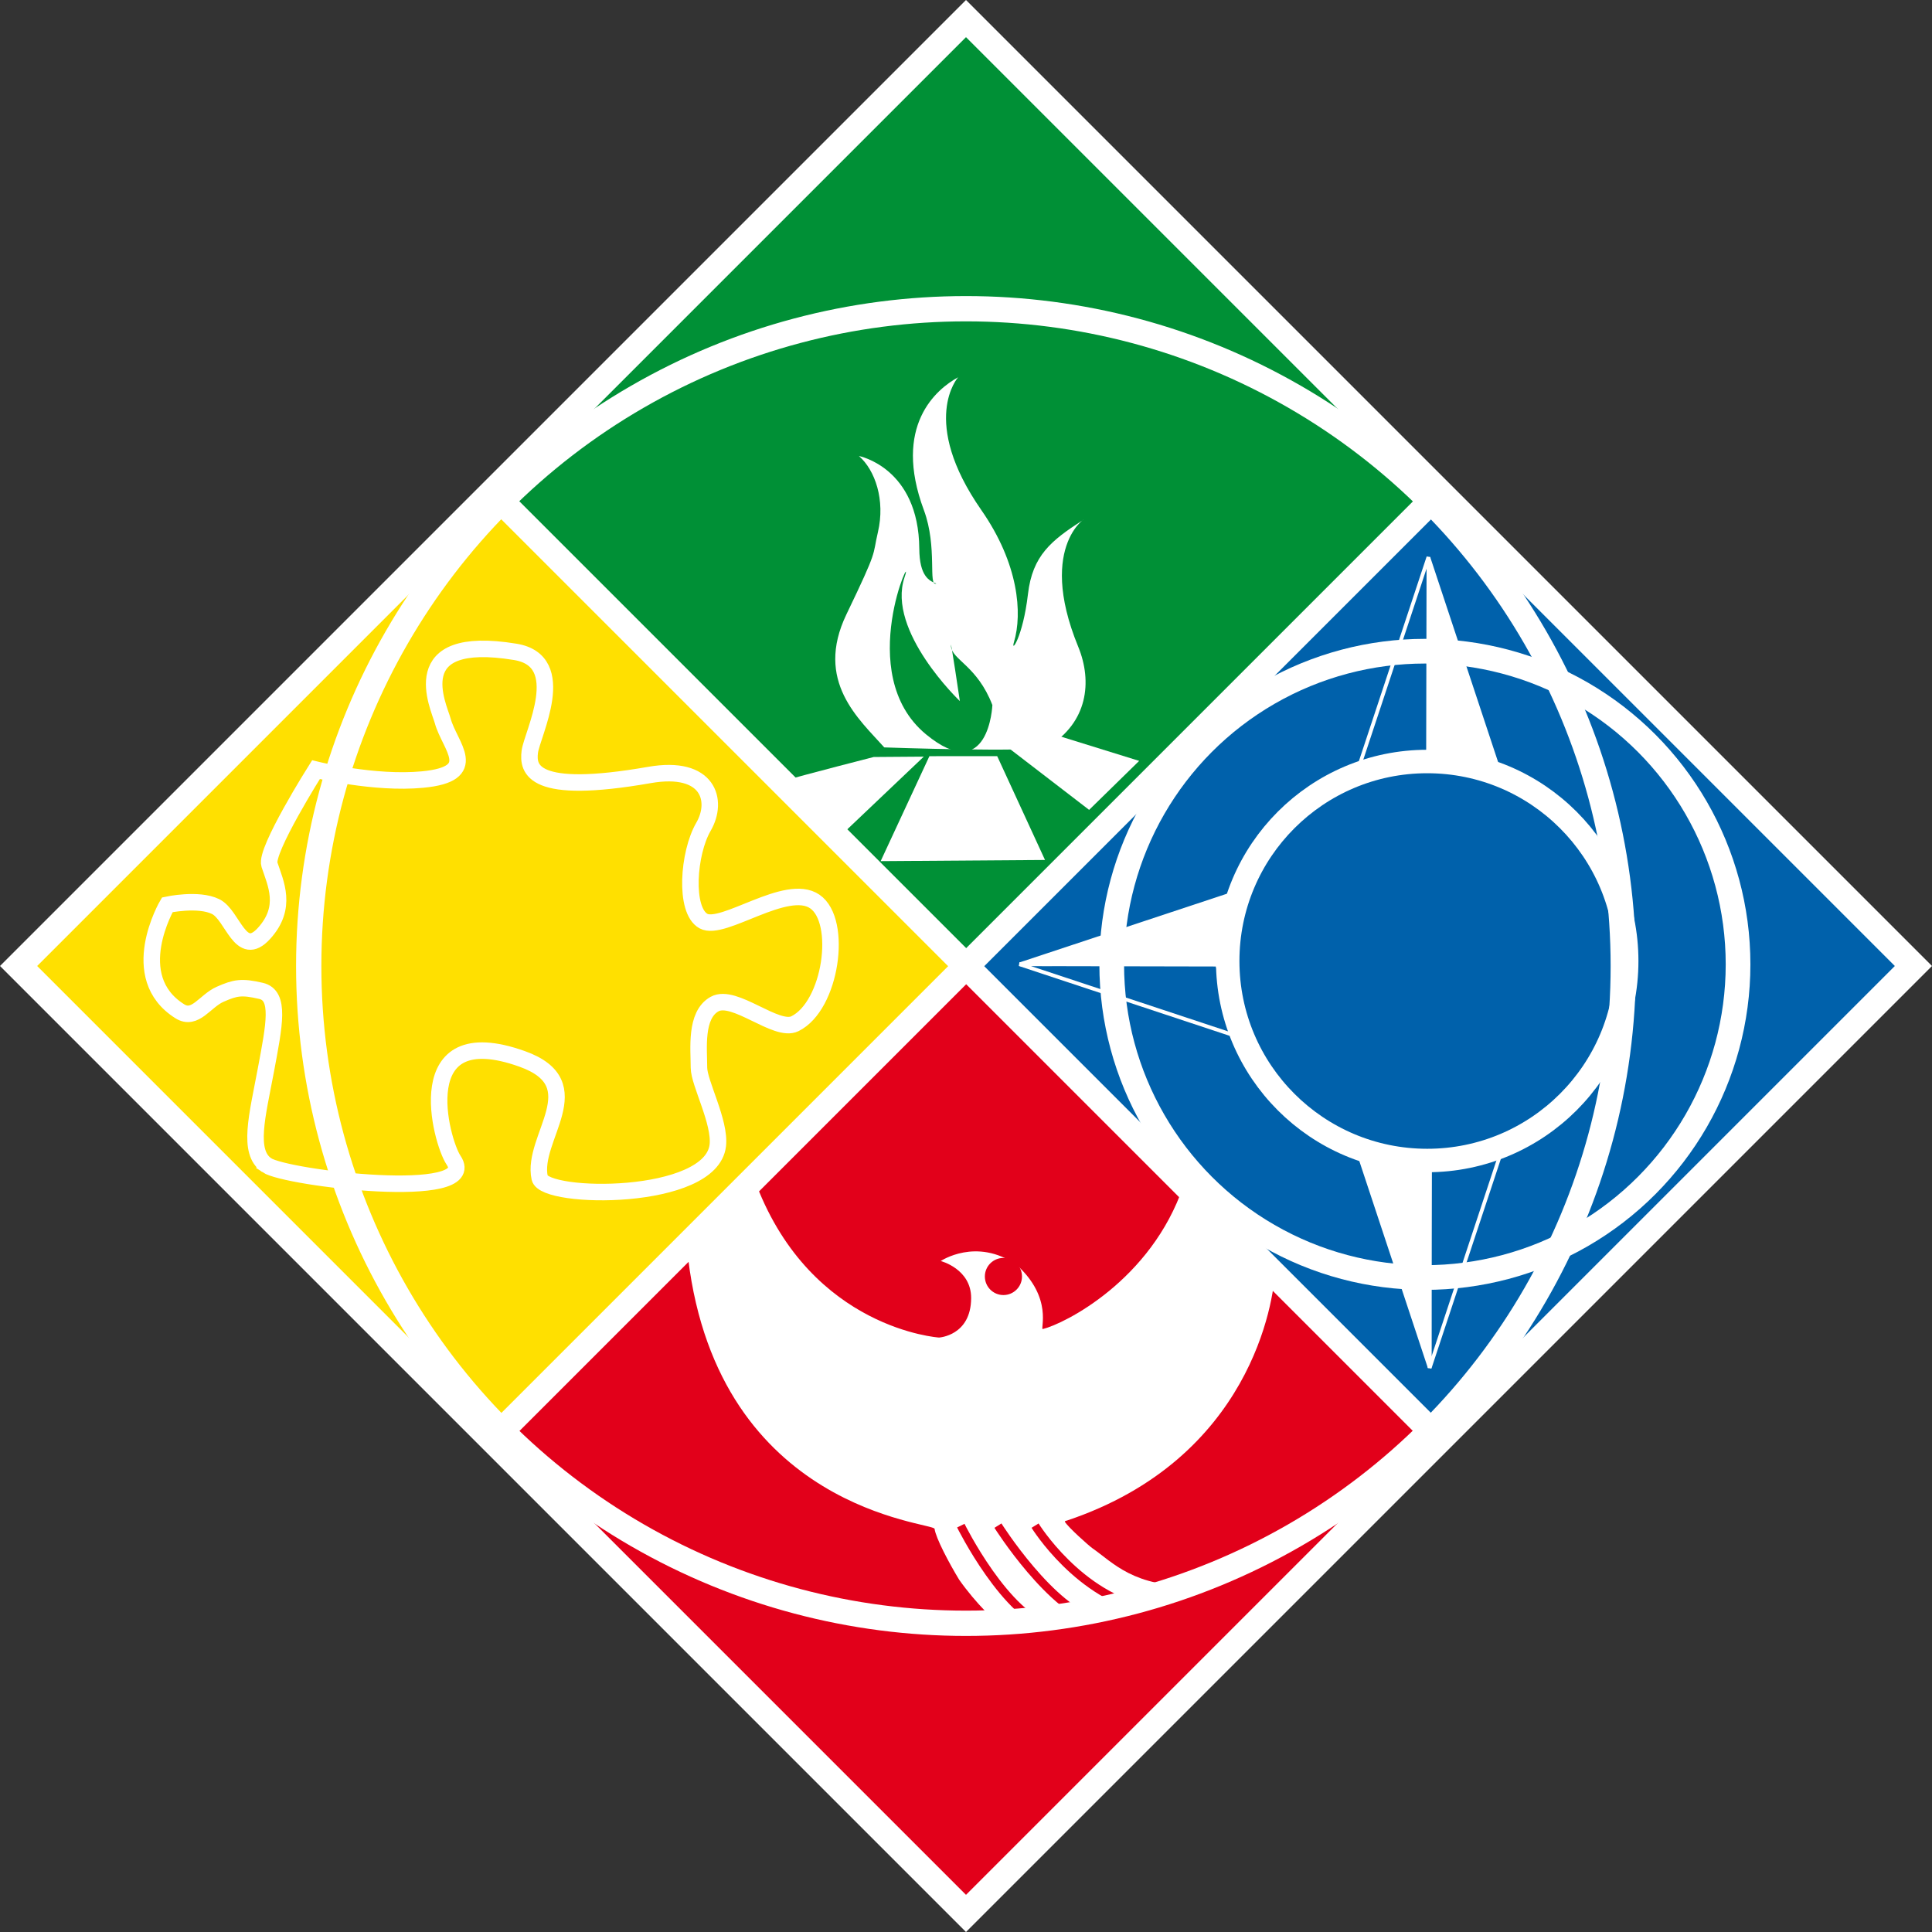
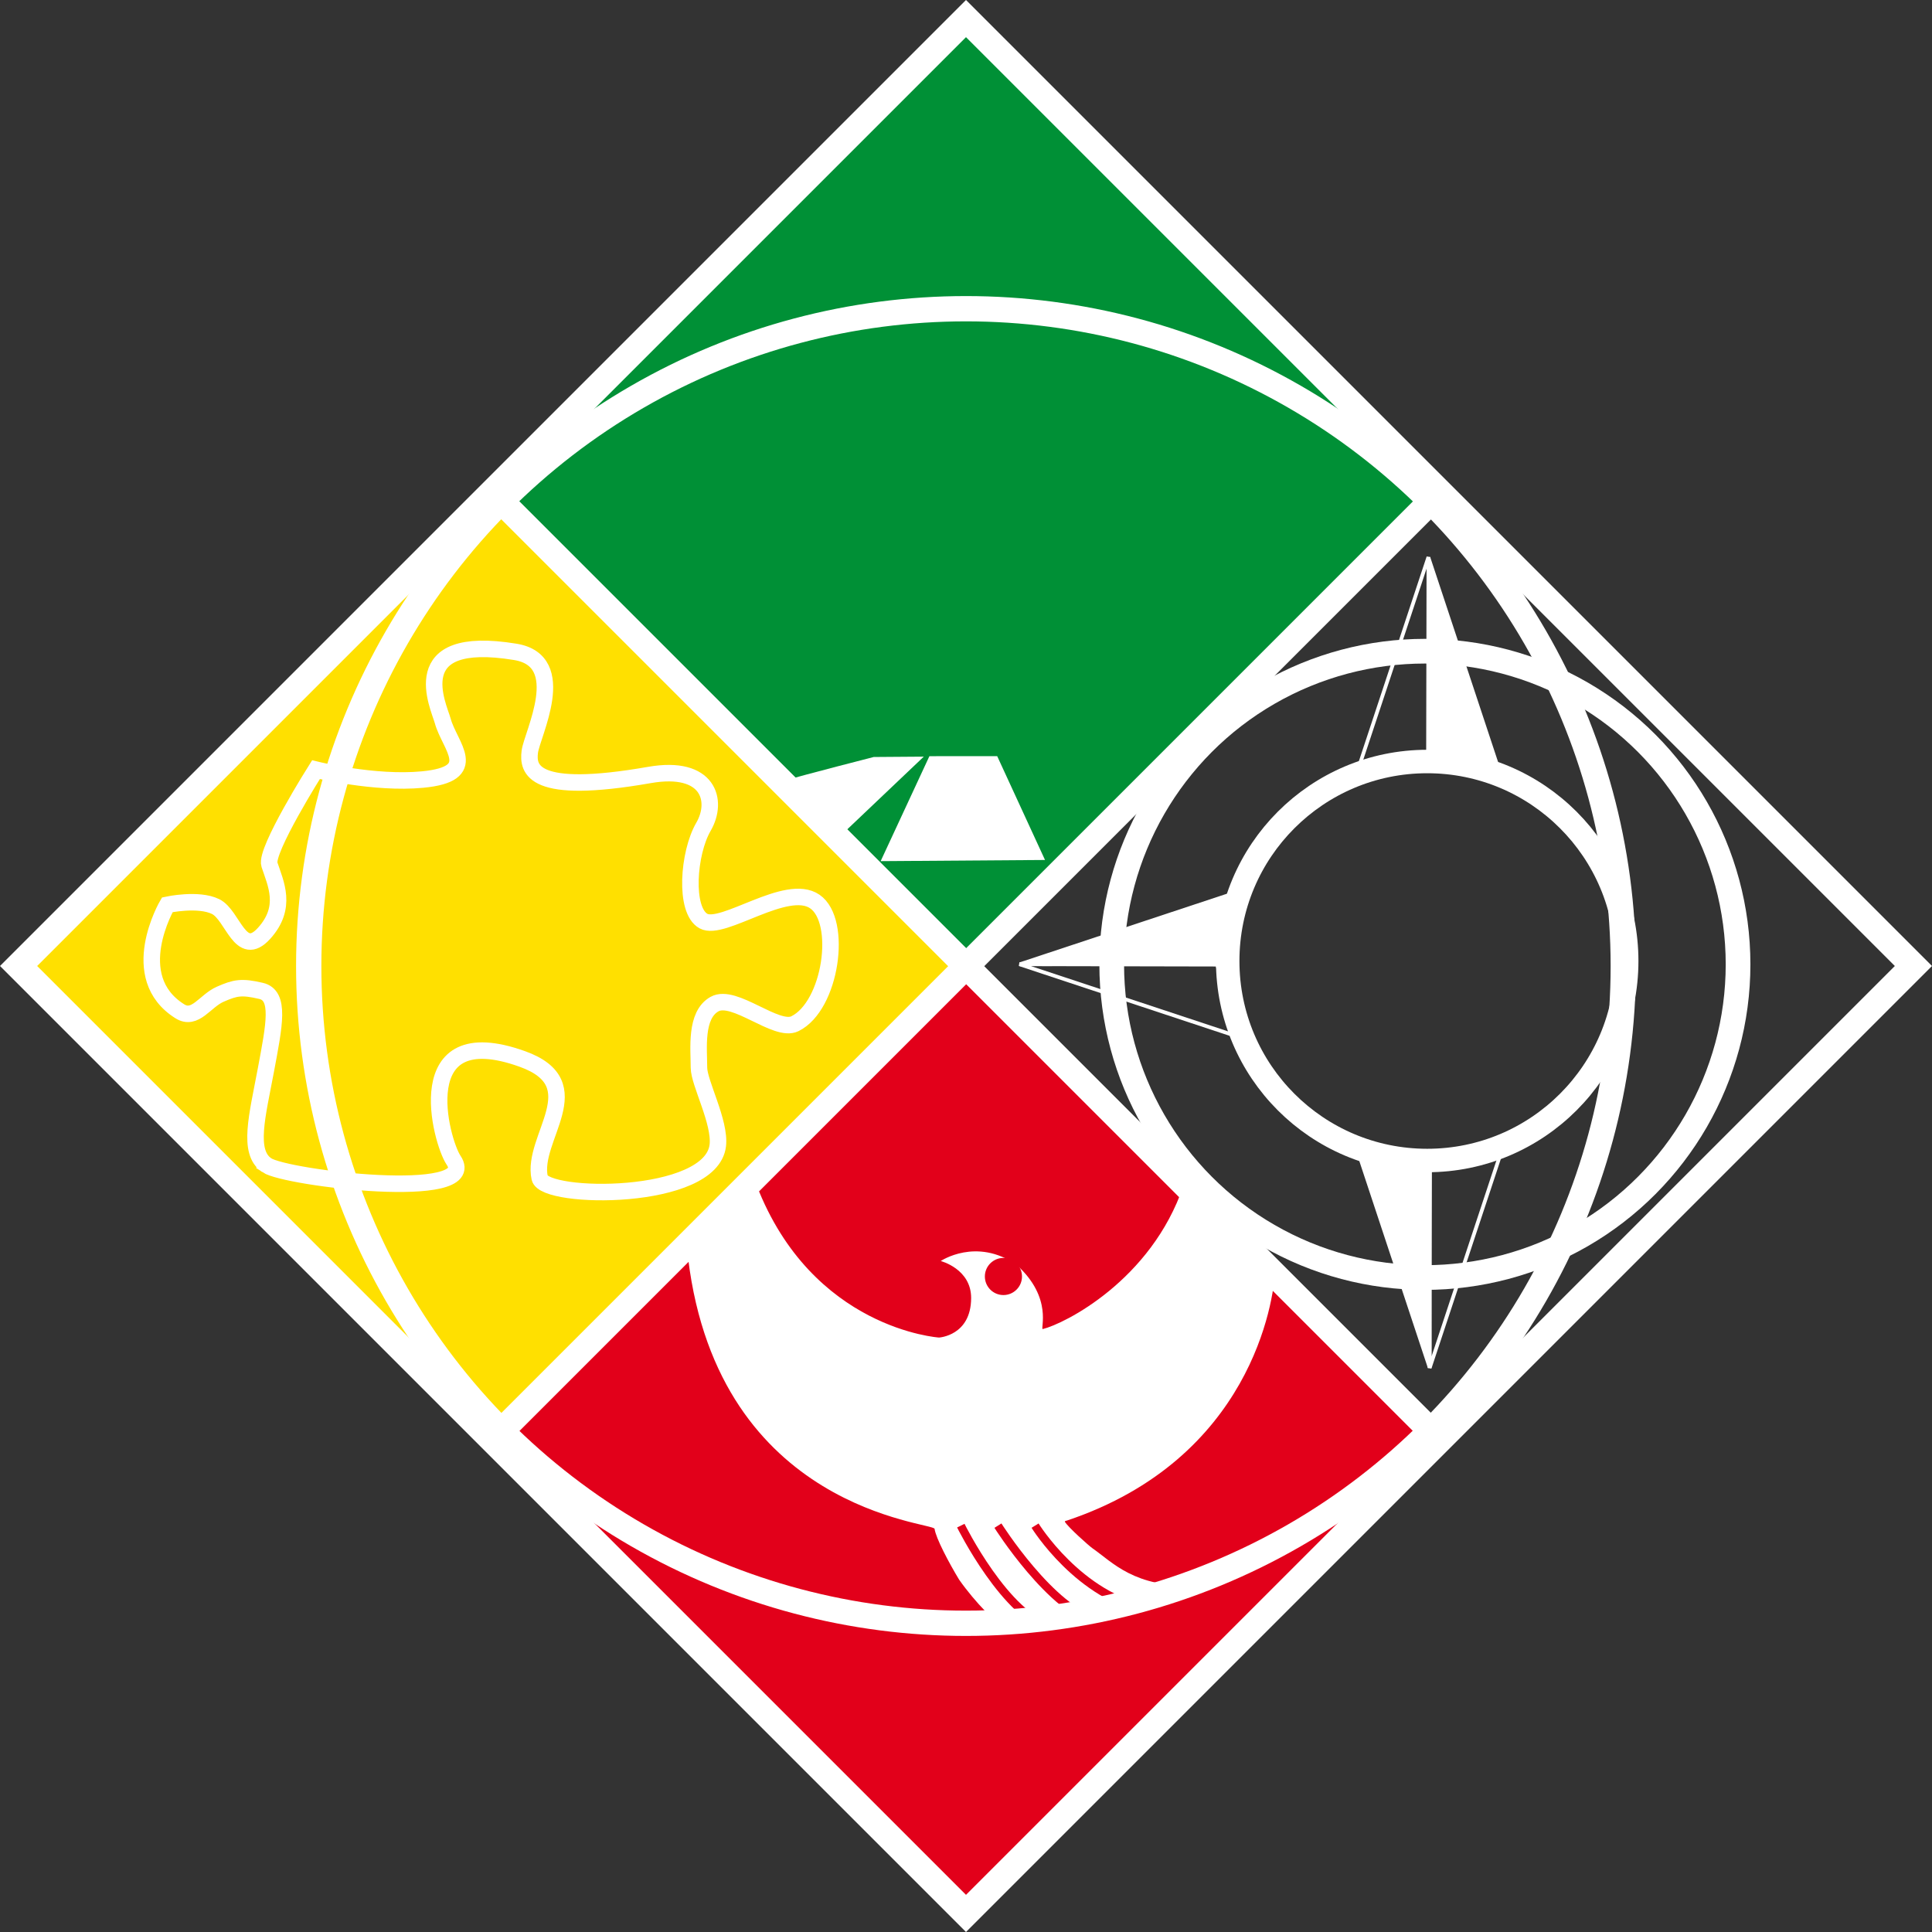
<svg xmlns="http://www.w3.org/2000/svg" xmlns:ns1="http://sodipodi.sourceforge.net/DTD/sodipodi-0.dtd" xmlns:ns2="http://www.inkscape.org/namespaces/inkscape" version="1.1" id="Ebene_1" x="0px" y="0px" width="555.886" height="555.886" viewBox="0 0 555.886 555.886" enable-background="new 0 0 468.312 466.299" xml:space="preserve" ns1:docname="logo_pfadfinder_gallneukirchen_engerwitzdorf.svg" ns2:version="0.92.1 r15371" ns2:export-filename="C:\Users\w.puehringer\Desktop\logo_pfadfinder_gallneukirchen_engerwitzdorf.png" ns2:export-xdpi="599.9502" ns2:export-ydpi="599.9502">
  <rect x="0" y="0" width="555.886" height="555.886" fill="#333333" stroke="none" />
  <defs id="defs4668" />
  <ns1:namedview pagecolor="#a0a0a0" bordercolor="#666666" borderopacity="1" objecttolerance="10" gridtolerance="10" guidetolerance="10" ns2:pageopacity="0" ns2:pageshadow="2" ns2:window-width="1920" ns2:window-height="1017" id="namedview4666" showgrid="false" ns2:zoom="1.1300544" ns2:cx="249.31826" ns2:cy="194.44846" ns2:window-x="-8" ns2:window-y="-8" ns2:window-maximized="1" ns2:current-layer="Ebene_1" fit-margin-top="0" fit-margin-left="0" fit-margin-right="0" fit-margin-bottom="0" />
  <g id="g5304" transform="translate(-781.746,9.996)">
    <g style="stroke:none" transform="matrix(1.187,0,0,1.187,776.956,-10.799)" id="g4565">
      <g style="stroke:none" id="g4557">
-         <polygon style="fill:#0061ab;stroke:none" id="polygon4553" points="467.902,234.857 353.071,349.688 238.236,234.857 353.066,120.026 " />
        <path style="fill:#0061ab;stroke:none" ns2:connector-curvature="0" id="path4555" d="M 353.069,234.857" />
      </g>
      <g style="stroke:none" id="g4563">
        <polygon style="fill:none;stroke:none;stroke-width:0.58;stroke-miterlimit:3.864" id="polygon4559" points="467.902,234.857 353.071,349.688 238.236,234.857 353.066,120.026 " stroke-miterlimit="3.864" />
        <path style="fill:none;stroke:none;stroke-width:0.58;stroke-miterlimit:3.864" ns2:connector-curvature="0" id="path4561" d="M 353.069,234.857" stroke-miterlimit="3.864" />
      </g>
    </g>
    <g transform="matrix(1.128,0,0,1.128,796.999,3.137)" id="g4579">
      <polygon stroke-miterlimit="3.864" points="301.391,252.488 296.996,234.413 246.5,234.307 " id="polygon4577" style="clip-rule:evenodd;fill:none;fill-rule:evenodd;stroke:#ffffff;stroke-width:0.949;stroke-miterlimit:3.864" />
    </g>
    <g transform="matrix(1.128,0,0,1.128,796.999,3.137)" id="g4585">
      <polygon points="301.538,216.128 297.144,234.203 246.647,234.31 " id="polygon4581" style="clip-rule:evenodd;fill:#ffffff;fill-rule:evenodd" />
      <polygon stroke-miterlimit="3.864" points="301.538,216.128 297.144,234.203 246.647,234.31 " id="polygon4583" style="clip-rule:evenodd;fill:none;fill-rule:evenodd;stroke:#ffffff;stroke-width:0.949;stroke-miterlimit:3.864" />
    </g>
    <g transform="matrix(1.128,0,0,1.128,796.999,3.137)" id="g4597">
      <g id="g4589">
        <polygon stroke-miterlimit="3.864" points="369.323,282.419 351.248,286.815 351.144,337.315 " id="polygon4587" style="clip-rule:evenodd;fill:none;fill-rule:evenodd;stroke:#ffffff;stroke-width:0.949;stroke-miterlimit:3.864" />
      </g>
      <g id="g4595">
        <polygon points="332.963,282.273 351.038,286.667 351.146,337.167 " id="polygon4591" style="clip-rule:evenodd;fill:#ffffff;fill-rule:evenodd" />
        <polygon stroke-miterlimit="3.864" points="332.963,282.273 351.038,286.667 351.146,337.167 " id="polygon4593" style="clip-rule:evenodd;fill:none;fill-rule:evenodd;stroke:#ffffff;stroke-width:0.949;stroke-miterlimit:3.864" />
      </g>
    </g>
    <g transform="matrix(1.184,0,0,1.184,777.265,-10.078)" id="g4605">
      <g id="g4603">
        <circle style="fill:none;stroke:#ffffff;stroke-width:6;stroke-miterlimit:3.864" id="circle4599" r="76.104" cy="234.421" cx="350.049" stroke-miterlimit="3.864" />
        <path style="fill:none;stroke:#ffffff;stroke-width:6;stroke-miterlimit:3.864" ns2:connector-curvature="0" id="path4601" d="M 350.049,234.421" stroke-miterlimit="3.864" />
      </g>
    </g>
    <g transform="matrix(1.125,0,0,1.125,798.016,3.748)" id="g4613">
      <g id="g4611">
        <circle style="fill:none;stroke:#ffffff;stroke-width:6;stroke-miterlimit:3.864" id="circle4607" r="51.024" cy="233.567" cx="350.553" stroke-miterlimit="3.864" />
        <path style="fill:none;stroke:#ffffff;stroke-width:6;stroke-miterlimit:3.864" ns2:connector-curvature="0" id="path4609" d="M 350.553,233.567" stroke-miterlimit="3.864" />
      </g>
    </g>
    <g transform="matrix(-1.128,0,0,-1.128,1588.835,530.765)" id="g4597-7">
      <g id="g4589-1">
        <polygon stroke-miterlimit="3.864" points="351.144,337.315 369.323,282.419 351.248,286.815 " id="polygon4587-1" style="clip-rule:evenodd;fill:none;fill-rule:evenodd;stroke:#ffffff;stroke-width:0.949;stroke-miterlimit:3.864" />
      </g>
      <g id="g4595-9">
        <polygon points="351.146,337.167 332.963,282.273 351.038,286.667 " id="polygon4591-9" style="clip-rule:evenodd;fill:#ffffff;fill-rule:evenodd" />
        <polygon stroke-miterlimit="3.864" points="351.146,337.167 332.963,282.273 351.038,286.667 " id="polygon4593-0" style="clip-rule:evenodd;fill:none;fill-rule:evenodd;stroke:#ffffff;stroke-width:0.949;stroke-miterlimit:3.864" />
      </g>
    </g>
  </g>
  <g id="g4876" transform="matrix(1.024,0,0,1.023,332.634,131.791)">
    <g style="stroke:none" transform="matrix(1.159,0,0,1.16,-317.6,-128.567)" id="g4497">
      <g style="stroke:none" id="g4489">
        <polygon points="115.245,346.667 0.41,231.836 115.241,117.005 230.076,231.836 " id="polygon4485" style="fill:#ffe000;stroke:none" />
        <path d="M 115.243,231.836" id="path4487" ns2:connector-curvature="0" style="fill:#ffe000;stroke:none" />
      </g>
      <g style="stroke:none" id="g4495">
        <polygon stroke-miterlimit="3.864" points="115.245,346.667 0.41,231.836 115.241,117.005 230.076,231.836 " id="polygon4491" style="fill:none;stroke:none;stroke-width:0.58;stroke-miterlimit:3.864" />
        <path stroke-miterlimit="3.864" d="M 115.243,231.836" id="path4493" ns2:connector-curvature="0" style="fill:none;stroke:none;stroke-width:0.58;stroke-miterlimit:3.864" />
      </g>
    </g>
    <g transform="matrix(1.159,0,0,1.16,-317.6,-128.567)" id="g4509">
-       <path d="m 58.427,282.297 c 4.727,3.169 52.083,8.858 45.291,-1.212 -3.093,-4.585 -11.151,-34.507 16.635,-24.563 17.165,6.142 2.107,19.16 4.245,28.862 1.162,5.273 41.588,5.732 43.176,-7.886 0.656,-5.626 -4.566,-15.179 -4.567,-18.848 -0.001,-4.564 -0.994,-12.774 3.789,-15.426 4.783,-2.652 14.948,6.987 19.464,4.771 8.79,-4.313 11.699,-24.905 4.84,-29.63 -6.859,-4.726 -22.27,7.333 -26.997,4.74 -4.727,-2.594 -3.698,-16.509 -0.011,-22.85 3.688,-6.34 1.277,-15.089 -13.096,-12.574 -28.553,4.997 -29.518,-1.422 -29,-5.63 0.518,-4.208 9.88,-22.019 -3.512,-24.221 -27.269,-4.484 -18.563,13.189 -17.591,16.748 1.68,6.157 9.417,12.84 -4.881,14.211 -11.726,1.125 -25.858,-2.399 -25.858,-2.399 0,0 -12.393,19.63 -11.282,23.009 1.5,4.564 4.452,10.352 -1.311,16.692 -5.763,6.341 -7.516,-4.425 -11.724,-6.5 -4.208,-2.074 -11.723,-0.436 -11.723,-0.436 0,0 -10.245,17.488 3.036,25.82 3.718,2.332 6.097,-2.514 9.785,-4.128 3.688,-1.614 5.164,-1.914 9.891,-0.82 4.726,1.094 3.252,8.195 1.178,19.262 -2.073,11.067 -4.504,19.839 0.223,23.008 z" id="path4505" ns2:connector-curvature="0" style="clip-rule:evenodd;fill:#ffe000;fill-rule:evenodd" />
      <path stroke-miterlimit="3.864" d="m 58.427,282.297 c 4.727,3.169 52.083,8.858 45.291,-1.212 -3.093,-4.585 -11.151,-34.507 16.635,-24.563 17.165,6.142 2.107,19.16 4.245,28.862 1.162,5.273 41.588,5.732 43.176,-7.886 0.656,-5.626 -4.566,-15.179 -4.567,-18.848 -0.001,-4.564 -0.994,-12.774 3.789,-15.426 4.783,-2.652 14.948,6.987 19.464,4.771 8.79,-4.313 11.699,-24.905 4.84,-29.63 -6.859,-4.726 -22.27,7.333 -26.997,4.74 -4.727,-2.594 -3.698,-16.509 -0.011,-22.85 3.688,-6.34 1.277,-15.089 -13.096,-12.574 -28.553,4.997 -29.518,-1.422 -29,-5.63 0.518,-4.208 9.88,-22.019 -3.512,-24.221 -27.269,-4.484 -18.563,13.189 -17.591,16.748 1.68,6.157 9.417,12.84 -4.881,14.211 -11.726,1.125 -25.858,-2.399 -25.858,-2.399 0,0 -12.393,19.63 -11.282,23.009 1.5,4.564 4.452,10.352 -1.311,16.692 -5.763,6.341 -7.516,-4.425 -11.724,-6.5 -4.208,-2.074 -11.723,-0.436 -11.723,-0.436 0,0 -10.245,17.488 3.036,25.82 3.718,2.332 6.097,-2.514 9.785,-4.128 3.688,-1.614 5.164,-1.914 9.891,-0.82 4.726,1.094 3.252,8.195 1.178,19.262 -2.073,11.067 -4.504,19.839 0.223,23.008 z" id="path4507" ns2:connector-curvature="0" style="clip-rule:evenodd;fill:none;fill-rule:evenodd;stroke:#ffffff;stroke-width:4;stroke-miterlimit:3.864" />
    </g>
  </g>
  <g id="g4525" transform="translate(51.171,38.416)">
    <path style="clip-rule:evenodd;fill:none;fill-rule:evenodd;stroke:#b90065;stroke-width:0.534;stroke-miterlimit:3.864" ns2:connector-curvature="0" id="path4523" d="M 228.787,321.96" stroke-miterlimit="3.864" />
  </g>
  <g id="g4529" transform="translate(51.171,38.416)" />
  <g id="g5440" transform="translate(-444.768,14.505)">
    <g style="stroke:none" transform="matrix(1.187,0,0,1.187,445.921,-9.629)" id="g4515">
      <rect x="152.022" y="34.042" transform="matrix(-0.707,0.707,-0.707,-0.707,479.619,31.818)" width="162.396" height="162.399" id="rect4511" style="clip-rule:evenodd;fill:#009036;fill-rule:evenodd;stroke:none" />
      <rect x="152.022" y="34.042" transform="matrix(-0.707,0.707,-0.707,-0.707,479.619,31.818)" stroke-miterlimit="3.864" width="162.396" height="162.399" id="rect4513" style="clip-rule:evenodd;fill:none;fill-rule:evenodd;stroke:none;stroke-width:0.58;stroke-miterlimit:3.864" />
    </g>
    <polygon transform="matrix(1.187,0,0,1.187,445.921,-9.629)" points="240.748,179.183 252.337,204.347 212.497,204.631 224.312,179.19 " id="polygon4527" style="clip-rule:evenodd;fill:#ffffff;fill-rule:evenodd" />
    <g transform="matrix(1.187,0,0,1.187,445.921,-9.629)" id="g4533">
      <path ns1:nodetypes="ccccc" d="m 210.813,179.387 c 0,0 -16.176,4.134 -22.478,5.96 l 13.819,13.713 20.801,-19.762 z" id="path4531" ns2:connector-curvature="0" style="clip-rule:evenodd;fill:#ffffff;fill-rule:evenodd" />
    </g>
    <g transform="matrix(1.187,0,0,1.187,445.921,-9.629)" id="g4537">
-       <polygon points="239.63,174.219 263.027,192.203 275.161,180.329 255.109,174.104 " id="polygon4535" style="clip-rule:evenodd;fill:#ffffff;fill-rule:evenodd" />
-     </g>
+       </g>
    <g transform="matrix(1.187,0,0,1.187,445.921,-9.629)" id="g4547">
      <g id="g4541">
-         <path d="m 213.373,177.062 c -6.059,-6.804 -16.981,-16.04 -9.158,-32.282 7.824,-16.242 6.198,-13.85 7.616,-19.884 1.833,-7.794 -0.69,-15.064 -4.602,-18.466 0,0 14.49,2.784 14.633,22.469 0.048,6.622 2.372,7.808 4.125,8.441 -2.068,0.849 0.343,-8.791 -3.008,-17.787 -7.624,-20.463 3.029,-29.327 8.298,-32.213 0,0 -9.476,10.511 5.638,32.213 9.063,13.014 9.966,25.061 7.903,31.953 -0.865,2.891 2.16,-1.076 3.387,-11.611 1.092,-9.376 5.657,-12.985 13.235,-17.879 2.231,-1.441 -11.468,5.273 -1.055,30.641 3.5,8.527 2.254,18.409 -7.345,24.231 -2.465,1.496 -39.667,0.174 -39.667,0.174 z" id="path4539" ns2:connector-curvature="0" style="clip-rule:evenodd;fill:#ffffff;fill-rule:evenodd" />
+         <path d="m 213.373,177.062 z" id="path4539" ns2:connector-curvature="0" style="clip-rule:evenodd;fill:#ffffff;fill-rule:evenodd" />
      </g>
      <g id="g4545">
        <path d="m 239.578,166.796 c -3.647,-9.485 -9.747,-10.965 -10.027,-14.214 -0.264,-3.061 2.143,13.252 2.143,13.252 0,0 -17.783,-16.955 -13.417,-29.968 2.829,-8.43 -12.686,23.275 5.215,38.03 15.285,12.599 16.086,-7.1 16.086,-7.1 z" id="path4543" ns2:connector-curvature="0" style="clip-rule:evenodd;fill:#009036;fill-rule:evenodd" />
      </g>
    </g>
  </g>
  <g id="g5412" transform="translate(-416.284,3.019)">
    <rect x="-296.478" y="-878.049" transform="rotate(135)" width="192.742" height="192.744" id="rect4517" style="clip-rule:evenodd;fill:#e2001a;fill-rule:evenodd;stroke-width:1.187" />
    <path ns1:nodetypes="cccccccccccccccccc" style="clip-rule:evenodd;fill:#ffffff;fill-rule:evenodd;stroke-width:1.187" ns2:connector-curvature="0" id="path4549" d="m 686.959,359.811 c 0,0 10.242,-6.923 21.805,1.082 10.653,9.578 6.69,18.696 7.569,18.484 6.12,-1.473 31.186,-13.948 40.466,-41.255 -0.525,-5.893 26.44,21.673 26.342,24.517 -0.294,8.608 -6.931,54.075 -59.809,71.824 -0.177,0.059 -0.763,0.119 -0.646,0.388 0.993,1.626 6.933,6.915 7.913,7.597 5.971,4.156 11.921,11.281 29.51,10.829 0,0 -43.406,15.696 -51.34,12.001 -0.021,-0.026 -2.448,0.806 -3.399,0.102 -2.094,-1.009 -8.395,-7.153 -13.124,-13.899 -2.935,-4.844 -6.703,-11.965 -7.057,-14.614 -0.254,-1.905 -62.045,-5.083 -70.916,-77.838 -4.776,-6.108 18.289,-27.354 19.696,-21.042 16.048,41.474 52.498,43.84 52.498,43.84 0,0 9.186,-0.509 9.242,-11.329 0.046,-8.446 -8.75,-10.689 -8.75,-10.689 z" />
    <g transform="matrix(1.187,0,0,1.187,418.695,-5.431)" id="g4796">
      <g id="g4633">
        <g id="g4625">
          <circle style="fill:#e2001a" id="circle4621" r="4" cy="311.45" cx="241.197" />
          <path style="fill:#e2001a" ns2:connector-curvature="0" id="path4623" d="M 241.197,311.45" />
        </g>
        <g id="g4631">
          <circle style="fill:none;stroke:#e2001a;stroke-miterlimit:3.864" id="circle4627" r="4" cy="311.45" cx="241.197" stroke-miterlimit="3.864" />
          <path style="fill:none;stroke:#e2001a;stroke-miterlimit:3.864" ns2:connector-curvature="0" id="path4629" d="M 241.197,311.45" stroke-miterlimit="3.864" />
        </g>
      </g>
      <g id="g4637">
        <path style="clip-rule:evenodd;fill:none;fill-rule:evenodd;stroke:#e2001a;stroke-width:2;stroke-miterlimit:3.864" ns2:connector-curvature="0" id="path4635" d="m 230.865,371.843 c 0,0 10.971,22.212 22.332,24.889" stroke-miterlimit="3.864" />
      </g>
      <g id="g4641">
        <path style="clip-rule:evenodd;fill:none;fill-rule:evenodd;stroke:#e2001a;stroke-width:2;stroke-miterlimit:3.864" ns2:connector-curvature="0" id="path4639" d="m 239.865,371.843 c 0,0 12.971,20.563 24.332,23.239" stroke-miterlimit="3.864" />
      </g>
      <g id="g4645">
        <path style="clip-rule:evenodd;fill:none;fill-rule:evenodd;stroke:#e2001a;stroke-width:2;stroke-miterlimit:3.864" ns2:connector-curvature="0" id="path4643" d="m 248.865,371.843 c 0,0 10.682,17.339 27.731,20.389" stroke-miterlimit="3.864" />
      </g>
    </g>
  </g>
  <circle style="fill:none;stroke:#ffffff;stroke-width:7.278;stroke-miterlimit:3.864;stroke-dasharray:none" id="circle4655" cy="277.943" cx="277.943" stroke-miterlimit="3.864" r="189.117" />
  <path style="fill:none;stroke:#ffffff;stroke-width:7.139;stroke-miterlimit:3.864" ns2:connector-curvature="0" id="path4657" d="M 301.171,254.411" stroke-miterlimit="3.864" />
  <path style="fill:none;stroke:#ffffff;stroke-width:7.348;stroke-linecap:butt;stroke-linejoin:miter;stroke-miterlimit:4;stroke-dasharray:none;stroke-opacity:1" d="M 144.317,411.675 411.57,144.422" id="path4832" ns2:connector-curvature="0" />
  <path style="fill:none;stroke:#ffffff;stroke-width:7.348;stroke-linecap:butt;stroke-linejoin:miter;stroke-miterlimit:4;stroke-dasharray:none;stroke-opacity:1" d="M 144.317,144.317 411.57,411.57" id="path4832-6" ns2:connector-curvature="0" />
  <rect style="opacity:1;fill:none;fill-opacity:1;stroke:#ffffff;stroke-width:7.559;stroke-miterlimit:4;stroke-dasharray:none;stroke-opacity:1" id="rect4854" width="385.512" height="385.512" x="200.315" y="-192.756" transform="rotate(45)" />
</svg>